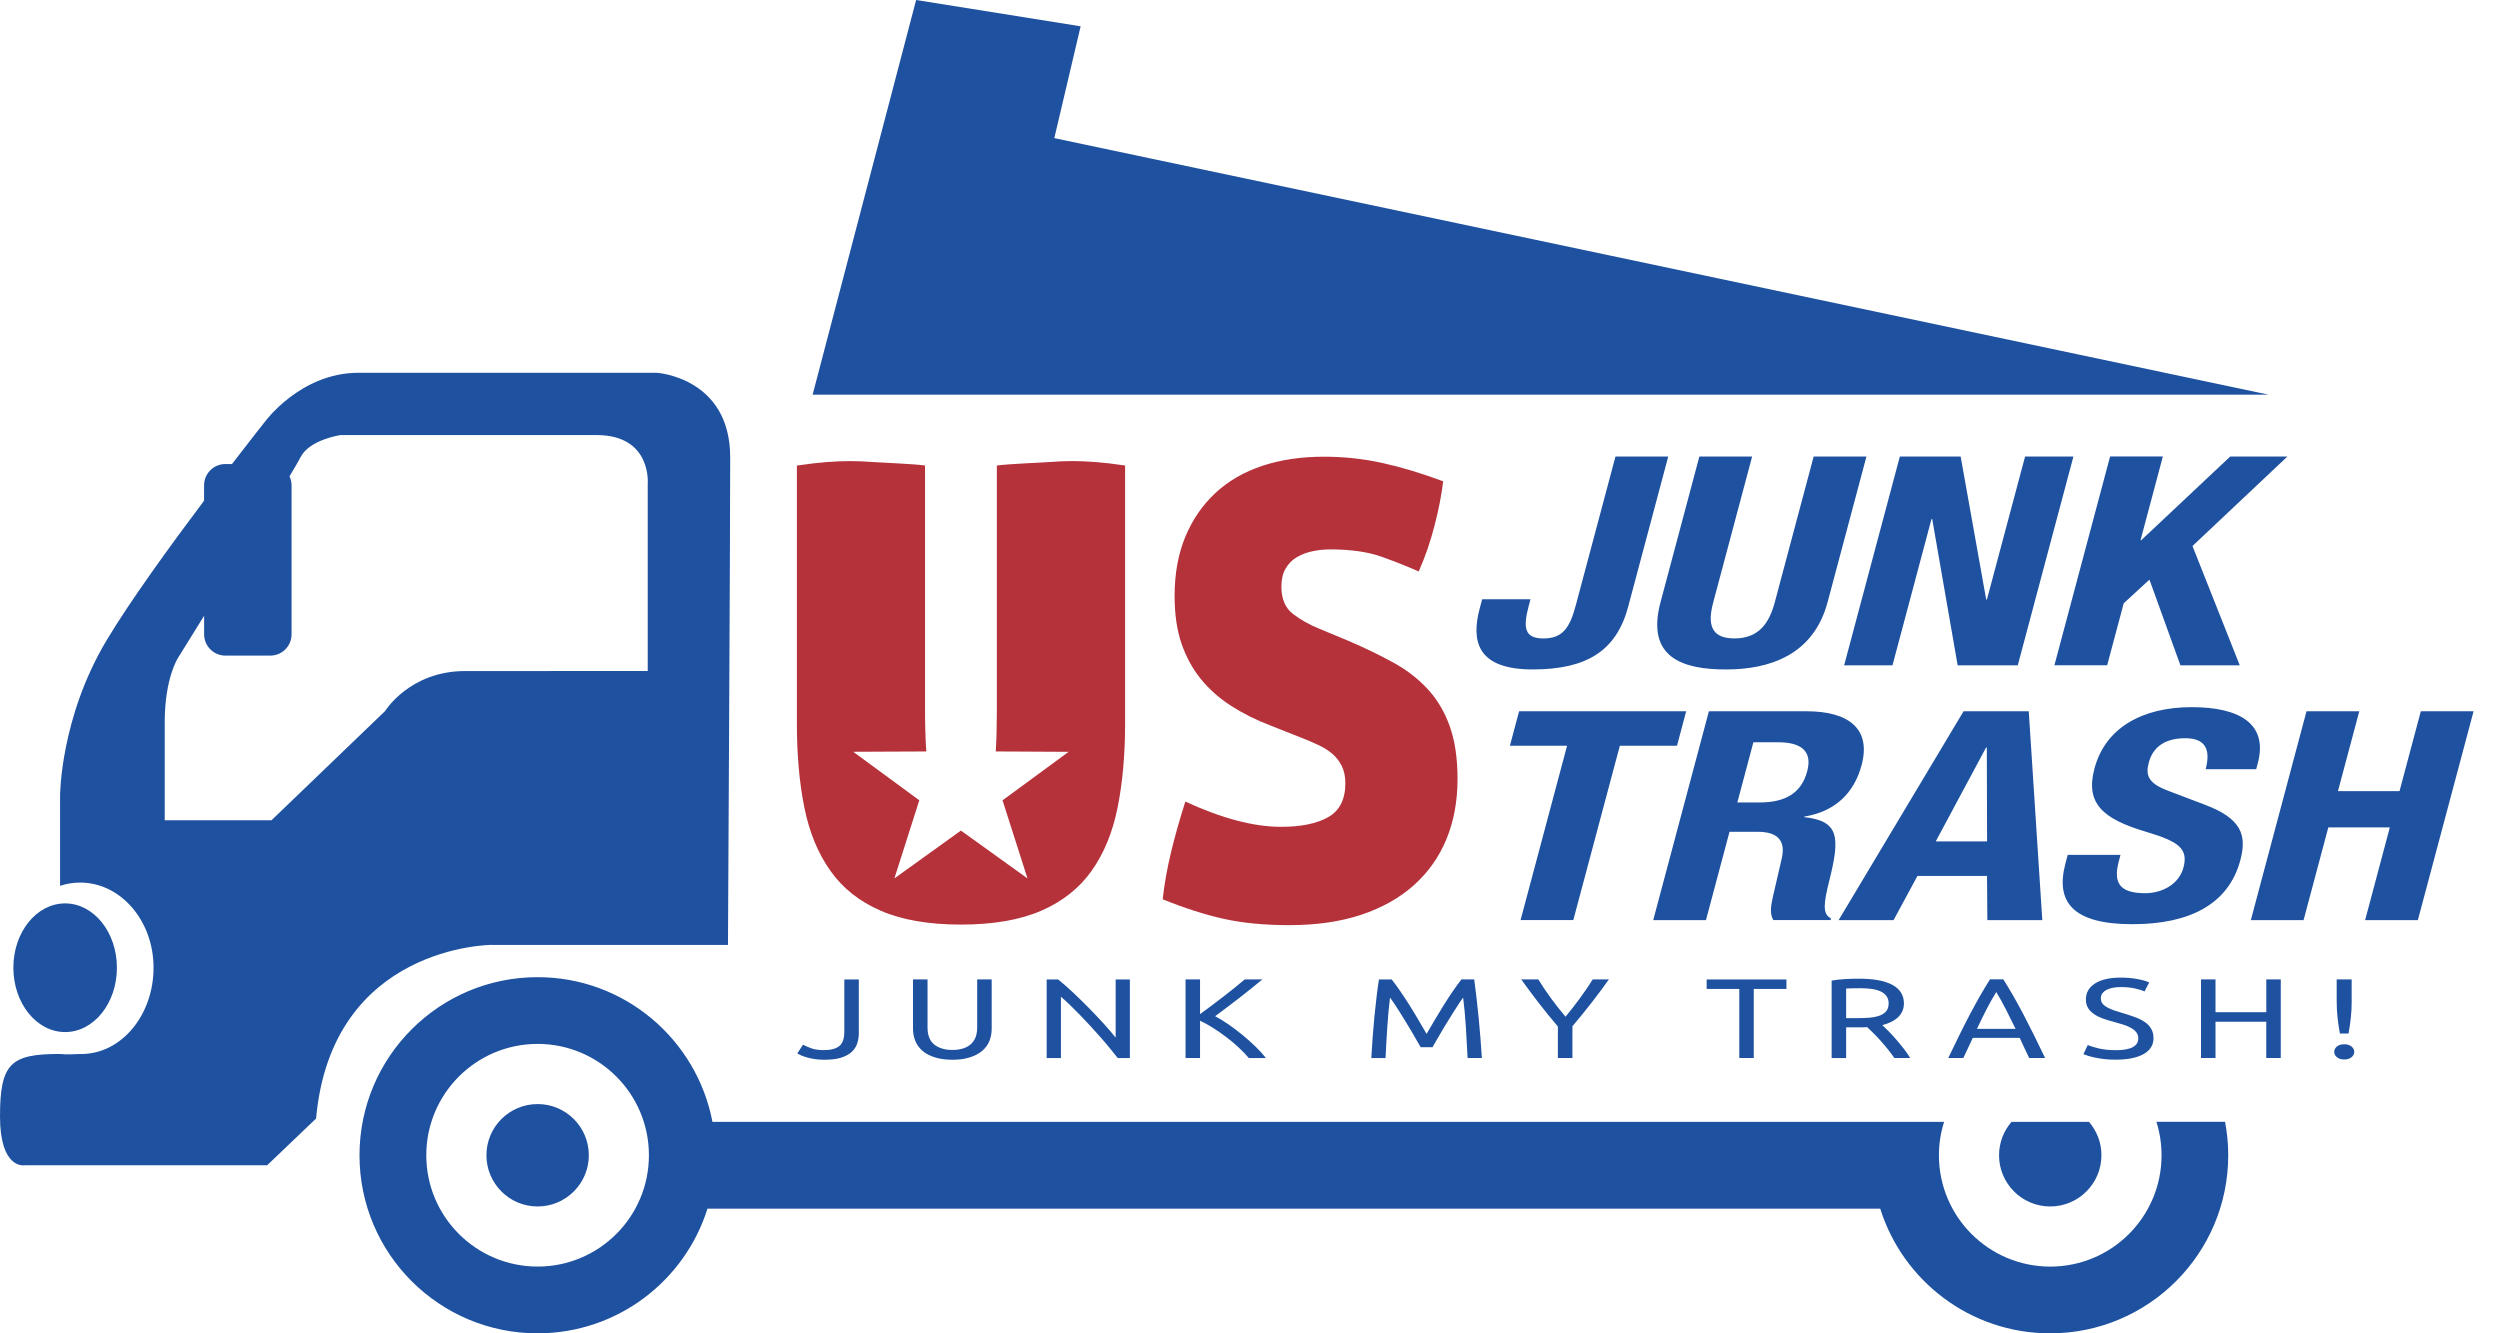
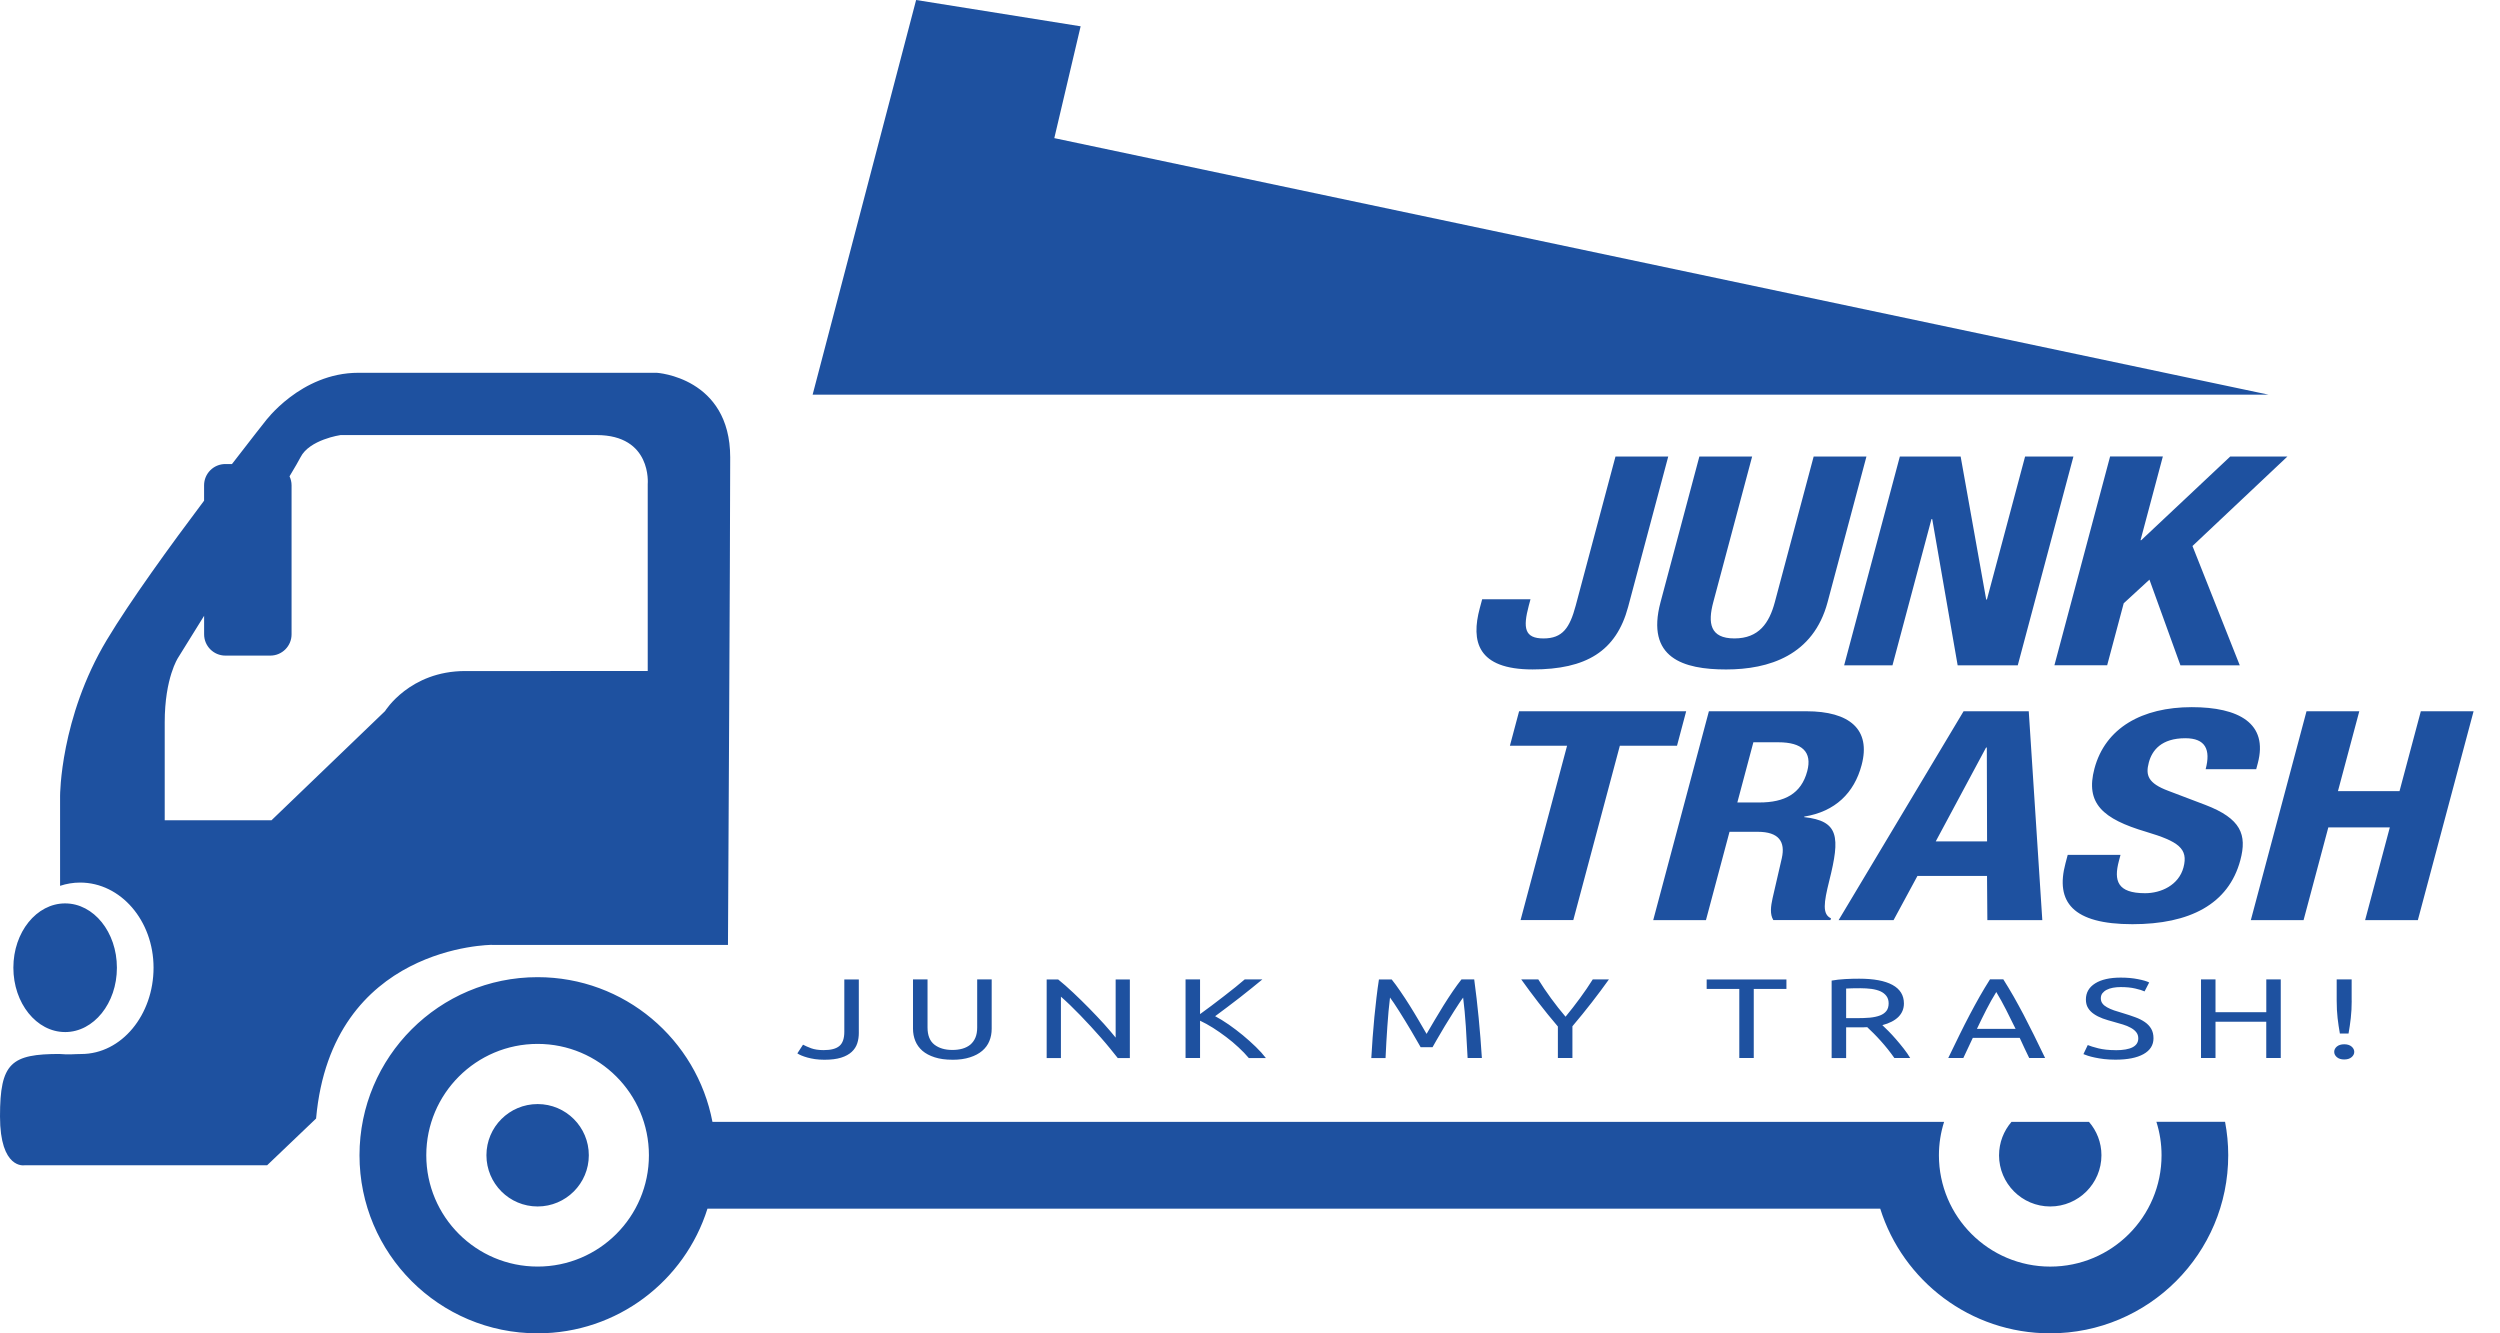
<svg xmlns="http://www.w3.org/2000/svg" width="150" height="80" viewBox="0 0 150 80">
-   <path fill="#B6323B" d="M80.895 38.448c1.002.428 1.904.865 2.703 1.306.803.44 1.488.97 2.06 1.588.575.62 1.017 1.363 1.327 2.234.31.87.467 1.923.467 3.158 0 1.338-.225 2.543-.664 3.613-.443 1.073-1.094 1.992-1.952 2.762-.86.77-1.916 1.36-3.17 1.78-1.253.414-2.69.62-4.313.62-1.48 0-2.79-.126-3.922-.376-1.134-.253-2.355-.645-3.67-1.175.095-.883.26-1.82.5-2.818.24-.994.527-2.01.86-3.045 2.196 1.01 4.107 1.514 5.73 1.514 1.218 0 2.165-.194 2.85-.585.68-.393 1.02-1.065 1.02-2.025 0-.402-.07-.75-.215-1.04-.146-.288-.336-.535-.573-.737-.238-.203-.51-.37-.806-.51-.3-.14-.604-.27-.914-.396l-2.007-.795c-.86-.328-1.642-.72-2.346-1.174-.705-.455-1.308-.99-1.81-1.607-.5-.62-.888-1.33-1.164-2.137-.273-.81-.41-1.754-.41-2.84 0-1.336.214-2.522.643-3.555.43-1.034 1.032-1.91 1.81-2.632.773-.718 1.712-1.26 2.81-1.626 1.1-.364 2.33-.548 3.69-.548 1.22 0 2.394.127 3.527.38 1.134.25 2.346.617 3.635 1.096-.095.808-.27 1.697-.52 2.667-.25.972-.568 1.885-.948 2.743-.62-.276-1.35-.568-2.186-.87-.834-.302-1.875-.453-3.115-.453-.38 0-.745.038-1.09.114-.35.074-.658.195-.934.36-.274.162-.497.39-.663.68-.168.29-.25.65-.25 1.08 0 .728.227 1.272.68 1.626.45.352.99.656 1.61.907l1.718.715zM65.71 27.72c-.5-.037-.966-.056-1.395-.056-.406 0-.854.02-1.344.057-.49.04-2.442.11-3.16.21v14.68c0 .927-.022 1.753-.066 2.476l4.372.023-3.965 2.91 1.497 4.685-3.993-2.87-3.993 2.87 1.495-4.688-3.963-2.91 4.383-.02c-.05-.724-.076-1.55-.076-2.478V27.93c-.695-.1-2.638-.17-3.127-.208-.488-.037-.936-.056-1.342-.056-.454 0-.93.02-1.43.057-.5.04-1.1.108-1.79.21v15.473c0 1.865.146 3.543.445 5.033.298 1.485.818 2.755 1.56 3.8.737 1.05 1.747 1.85 3.025 2.404 1.276.555 2.883.832 4.816.832 1.933 0 3.54-.277 4.817-.832 1.276-.555 2.286-1.354 3.026-2.402.74-1.045 1.26-2.313 1.556-3.8.298-1.49.448-3.17.448-5.034V27.93c-.69-.102-1.287-.172-1.79-.21h-.004z" />
  <path fill="#1E51A0" d="M51.53 61.964c0 .228-.03.438-.094.634-.063.194-.173.366-.332.514-.16.148-.37.264-.638.348-.266.083-.6.125-1 .125-.205 0-.392-.014-.562-.037-.17-.025-.325-.058-.463-.096-.137-.038-.255-.08-.357-.122-.102-.043-.183-.085-.243-.127l.34-.522c.125.068.29.14.49.216.2.073.45.11.75.11.43 0 .744-.08.942-.248.197-.165.296-.45.296-.854v-3.137h.87v3.197h.002zm5.613 1.62c-.407 0-.76-.048-1.06-.145-.3-.096-.545-.226-.736-.39-.192-.168-.334-.363-.427-.59-.093-.23-.14-.473-.14-.736v-2.96h.872v2.886c0 .473.138.815.413 1.03.275.212.634.318 1.078.318.22 0 .423-.026.606-.078.18-.053.34-.133.47-.24.13-.112.233-.25.305-.42.072-.17.107-.372.107-.61v-2.885h.87v2.96c0 .265-.045.51-.138.736-.093.23-.236.424-.43.59-.196.166-.44.297-.737.39-.297.098-.65.146-1.055.146v-.002zm9.92-.104c-.13-.166-.28-.354-.452-.563-.17-.208-.352-.426-.55-.65-.197-.224-.402-.45-.615-.684-.212-.23-.423-.455-.633-.67-.21-.216-.412-.42-.61-.61-.197-.19-.38-.356-.547-.503v3.682H62.8v-4.715h.69c.282.227.583.49.903.793.32.303.638.61.952.932.314.32.61.634.89.94.277.31.512.585.704.824v-3.49h.852v4.716h-.73v-.002zm8.675-4.712l-.63.514c-.23.188-.476.38-.73.58-.254.195-.507.39-.76.58-.25.19-.487.367-.71.53.26.136.53.304.82.503.286.2.567.414.843.64.275.23.535.46.777.696.242.234.444.46.606.673H74.93c-.18-.213-.385-.428-.62-.644-.232-.218-.48-.424-.74-.62-.26-.198-.524-.38-.79-.55-.267-.167-.525-.31-.777-.428v2.238h-.87v-4.715h.87v2.082c.21-.15.44-.32.69-.508.252-.19.5-.38.746-.57.244-.188.476-.372.694-.546.218-.176.402-.328.552-.46h1.052v.004zm9.5 4.062c-.06-.11-.14-.25-.24-.417l-.316-.545c-.113-.194-.233-.396-.363-.603-.13-.205-.25-.4-.363-.586-.114-.185-.22-.35-.32-.493-.098-.146-.178-.256-.235-.334-.065.535-.12 1.115-.16 1.738-.043.626-.08 1.255-.108 1.892h-.854c.023-.41.05-.82.08-1.235.03-.416.064-.824.104-1.226.04-.4.082-.79.127-1.173.044-.382.094-.742.147-1.082h.764c.16.2.336.437.52.71.188.27.372.556.56.853s.363.594.54.892l.474.813.477-.813s.355-.596.54-.893c.187-.297.37-.582.557-.854.186-.272.36-.51.52-.71h.764c.206 1.522.357 3.093.46 4.718h-.856c-.03-.634-.065-1.263-.106-1.888-.04-.623-.096-1.203-.162-1.738-.06.078-.14.188-.235.334-.1.146-.205.31-.318.492-.113.186-.234.38-.363.586-.132.207-.25.407-.364.603l-.32.544s-.18.307-.236.416h-.712zm8.235.65v-1.89c-.412-.484-.802-.964-1.166-1.436-.365-.473-.71-.936-1.033-1.39h1.023c.23.372.482.75.764 1.134.28.384.57.752.872 1.105.293-.354.58-.723.86-1.105.28-.383.54-.76.772-1.133h.97c-.322.453-.667.914-1.032 1.385-.365.47-.75.944-1.158 1.426v1.904h-.87zm13.713-4.714v.57h-1.96v4.146h-.868v-4.146H102.4v-.57h4.785zm5.755 2.743c.097.09.218.207.364.354.146.146.297.312.452.49.156.18.31.365.464.562.152.195.283.383.39.564h-.95c-.12-.17-.25-.347-.39-.522-.143-.177-.284-.347-.43-.507s-.284-.312-.425-.45c-.14-.143-.268-.264-.383-.37-.077.007-.156.01-.237.01h-1.028v1.843h-.87v-4.647c.245-.045.52-.075.82-.092.304-.017.58-.022.83-.022.875 0 1.54.123 2 .373.456.25.687.62.687 1.115 0 .313-.11.58-.328.802-.22.218-.54.386-.965.497zm-1.32-2.215c-.37 0-.655.007-.853.02v1.776h.62c.3 0 .567-.01.808-.03.24-.025.44-.068.605-.132.165-.063.292-.154.383-.27.09-.116.135-.27.135-.46 0-.177-.047-.323-.137-.442-.09-.117-.208-.21-.362-.28-.15-.065-.332-.114-.537-.142-.206-.025-.426-.04-.66-.04zm10.13 4.185c-.102-.203-.197-.403-.287-.6l-.28-.605h-2.816l-.567 1.205h-.905c.238-.498.463-.96.674-1.385.208-.425.413-.826.614-1.21.2-.38.4-.743.596-1.092.197-.346.404-.69.62-1.03h.8c.216.34.42.686.62 1.03.196.35.396.712.597 1.093.2.383.404.784.615 1.21.21.423.436.886.674 1.384h-.955zm-.816-1.748c-.19-.395-.383-.776-.57-1.146-.187-.37-.385-.725-.588-1.064-.21.342-.41.695-.598 1.065-.19.37-.377.753-.563 1.147h2.318v-.002zm5.998 1.282c.91 0 1.364-.236 1.364-.71 0-.145-.04-.268-.122-.37-.08-.103-.19-.19-.326-.265-.14-.078-.297-.143-.474-.197-.176-.055-.362-.106-.56-.162-.23-.06-.444-.126-.647-.198-.205-.076-.382-.166-.53-.268-.15-.102-.27-.223-.354-.363-.087-.14-.13-.31-.13-.51 0-.41.185-.733.556-.966s.884-.347 1.536-.347c.377 0 .72.03 1.028.092.31.06.533.125.678.2l-.278.536c-.126-.06-.313-.117-.562-.174-.248-.058-.537-.086-.866-.086-.167 0-.323.014-.468.04-.145.027-.27.068-.377.124-.107.055-.192.125-.257.207-.063.084-.094.185-.094.297 0 .127.032.232.1.32.063.086.157.162.276.227.118.067.258.128.417.184.158.054.334.108.525.163.27.08.517.163.74.245.225.08.42.18.583.292.165.113.292.25.382.404.09.155.137.346.137.567 0 .412-.2.73-.6.953s-.958.333-1.684.333c-.243 0-.47-.013-.677-.036-.207-.025-.392-.055-.553-.09-.16-.033-.3-.07-.417-.107-.117-.04-.208-.07-.273-.1l.26-.544c.14.06.35.125.63.196.282.07.624.11 1.032.11l.002.004zm9.043-4.248h.87v4.717h-.87v-2.178h-3.045v2.178h-.87v-4.717h.87v1.967h3.047v-1.967h-.002zm5.28 4.348c0 .122-.055.23-.163.32-.107.09-.254.136-.44.136s-.33-.045-.44-.137c-.105-.09-.16-.197-.16-.32 0-.122.055-.23.16-.32.11-.09.257-.135.44-.135.185 0 .333.046.44.136.108.092.162.197.163.32zm-.153-3.07c0 .382-.02.73-.055 1.04s-.08.62-.135.928h-.52c-.056-.31-.1-.617-.137-.93-.035-.313-.054-.656-.054-1.037v-1.28h.898v1.28h.004zm-41.008-32.652l-2.406 9.02c-.713 2.667-2.52 3.756-5.73 3.756-3.34 0-3.7-1.703-3.174-3.668l.146-.544h2.9l-.104.386c-.354 1.334-.26 1.966.883 1.966 1.144 0 1.575-.632 1.932-1.966l2.388-8.95h3.164zm5.034 0l-2.332 8.74c-.332 1.244-.207 2.175 1.267 2.175 1.473 0 2.094-.93 2.426-2.176l2.33-8.737h3.167l-2.332 8.74c-.852 3.192-3.516 4.035-6.088 4.035-2.57 0-4.828-.685-3.935-4.036l2.33-8.738h3.166v-.002zm12.51 0l1.533 8.58h.044l2.29-8.58h2.9l-3.34 12.53h-3.606l-1.526-8.775h-.045l-2.34 8.774h-2.9l3.342-12.527h3.647zm12.132 0l-1.338 5.02h.043l5.34-5.02h3.43l-5.697 5.37 2.838 7.16h-3.56l-1.86-5.143-1.544 1.42-.993 3.72h-3.165l3.342-12.53h3.164v.002zm-28.6 15.285l-.55 2.07h-3.43l-2.792 10.46h-3.164l2.79-10.46h-3.43l.552-2.07h10.023zm1.365 0h5.846c2.595 0 3.888 1.09 3.315 3.23-.443 1.667-1.58 2.79-3.44 3.09l-.007.032c2.09.228 2.17 1.176 1.505 3.825-.328 1.315-.424 2 .104 2.246l-.03.106H106.4c-.215-.35-.153-.824-.045-1.314l.554-2.403c.22-.984-.172-1.58-1.446-1.58h-1.692l-1.414 5.3h-3.164l3.34-12.53v-.003zm1.705 5.473h1.32c1.515 0 2.513-.523 2.873-1.875.31-1.158-.307-1.737-1.734-1.737h-1.497l-.963 3.614v-.002zm13.573-5.472h3.912l.813 12.53h-3.297l-.02-2.65h-4.175l-1.432 2.65h-3.297l7.497-12.53zm-1.667 7.808h3.078l-.015-5.633h-.045l-3.02 5.633zm11.084.81l-.097.366c-.313 1.177-.098 1.932 1.572 1.932.968 0 2.02-.49 2.303-1.544.304-1.14-.31-1.563-2.24-2.14-2.608-.773-3.657-1.704-3.102-3.792.65-2.44 2.853-3.687 5.84-3.687 2.813 0 4.603.966 3.96 3.37l-.094.352h-3.033c.312-1.176-.01-1.858-1.22-1.858-1.432 0-1.994.72-2.19 1.455-.206.77-.048 1.246 1.17 1.702l2.218.842c2.152.824 2.51 1.79 2.104 3.315-.707 2.65-3.047 3.844-6.477 3.844-3.582 0-4.633-1.334-4.016-3.65l.134-.508h3.166zm11.16-8.618h3.167l-1.28 4.79h3.694l1.278-4.79h3.165l-3.343 12.53h-3.164l1.482-5.563h-3.69l-1.485 5.563h-3.164l3.34-12.53zM63.258 8.288l1.58-6.71L54.967 0l-6.21 23.682h87.363L63.255 8.287h.002zm-31 57.956c-1.698 0-3.072 1.375-3.072 3.07 0 1.697 1.374 3.074 3.07 3.074 1.696 0 3.073-1.377 3.073-3.074 0-1.695-1.375-3.07-3.07-3.07zm97.127 1.07c.2.63.308 1.304.308 2.002 0 3.69-2.987 6.68-6.678 6.68-3.687 0-6.68-2.99-6.68-6.68 0-.698.11-1.37.31-2.004H42.747c-.94-4.942-5.276-8.682-10.492-8.682-5.9 0-10.685 4.783-10.685 10.686C21.57 75.218 26.353 80 32.254 80c4.785 0 8.834-3.146 10.194-7.48h70.366c1.36 4.336 5.41 7.48 10.193 7.48 5.903 0 10.687-4.784 10.687-10.686 0-.686-.066-1.354-.19-2.004h-4.125l.002.004zm-97.128 8.68c-3.688 0-6.68-2.99-6.68-6.68 0-3.688 2.992-6.68 6.68-6.68s6.678 2.99 6.678 6.682c0 3.69-2.99 6.678-6.678 6.678zm87.685-6.68c0 1.697 1.376 3.074 3.07 3.074 1.695 0 3.074-1.377 3.074-3.074 0-.767-.283-1.465-.747-2.002h-4.65c-.463.54-.746 1.237-.746 2.004v-.002zm-90.42-12.62h14.156s.134-24.442.134-29.25-4.408-5.077-4.408-5.077H21.504c-3.472 0-5.61 2.938-5.61 2.938s-.806 1.015-1.975 2.537h-.398c-.704 0-1.276.57-1.276 1.276v.923c-2.03 2.7-4.423 6-5.836 8.355-2.804 4.674-2.804 9.35-2.804 9.35v5.404c.38-.126.786-.196 1.203-.196 2.432 0 4.405 2.285 4.405 5.107s-1.908 5.18-4.342 5.18c-.418 0-.734.05-1.267 0v-.003C.666 63.237 0 63.77 0 66.98c0 3.204 1.47 2.937 1.47 2.937h14.557l2.938-2.805c.935-10.42 10.553-10.42 10.554-10.42zm-13.224-7.48H9.883v-5.877c0-2.67.802-3.873.802-3.873l1.562-2.517v1.113c0 .704.572 1.276 1.276 1.276h2.696c.705 0 1.275-.572 1.275-1.277v-8.94c0-.193-.046-.376-.122-.54.338-.565.573-.97.657-1.14.534-1.066 2.405-1.335 2.405-1.335h15.358c3.34 0 3.072 2.938 3.072 2.938v11.22H27.913c-3.338 0-4.81 2.404-4.81 2.404l-6.808 6.545v.002zm-12.39 12.71c1.715 0 3.106-1.728 3.106-3.86 0-2.137-1.392-3.86-3.106-3.86S.802 55.927.802 58.06c0 2.134 1.39 3.863 3.104 3.863v.002z" />
</svg>